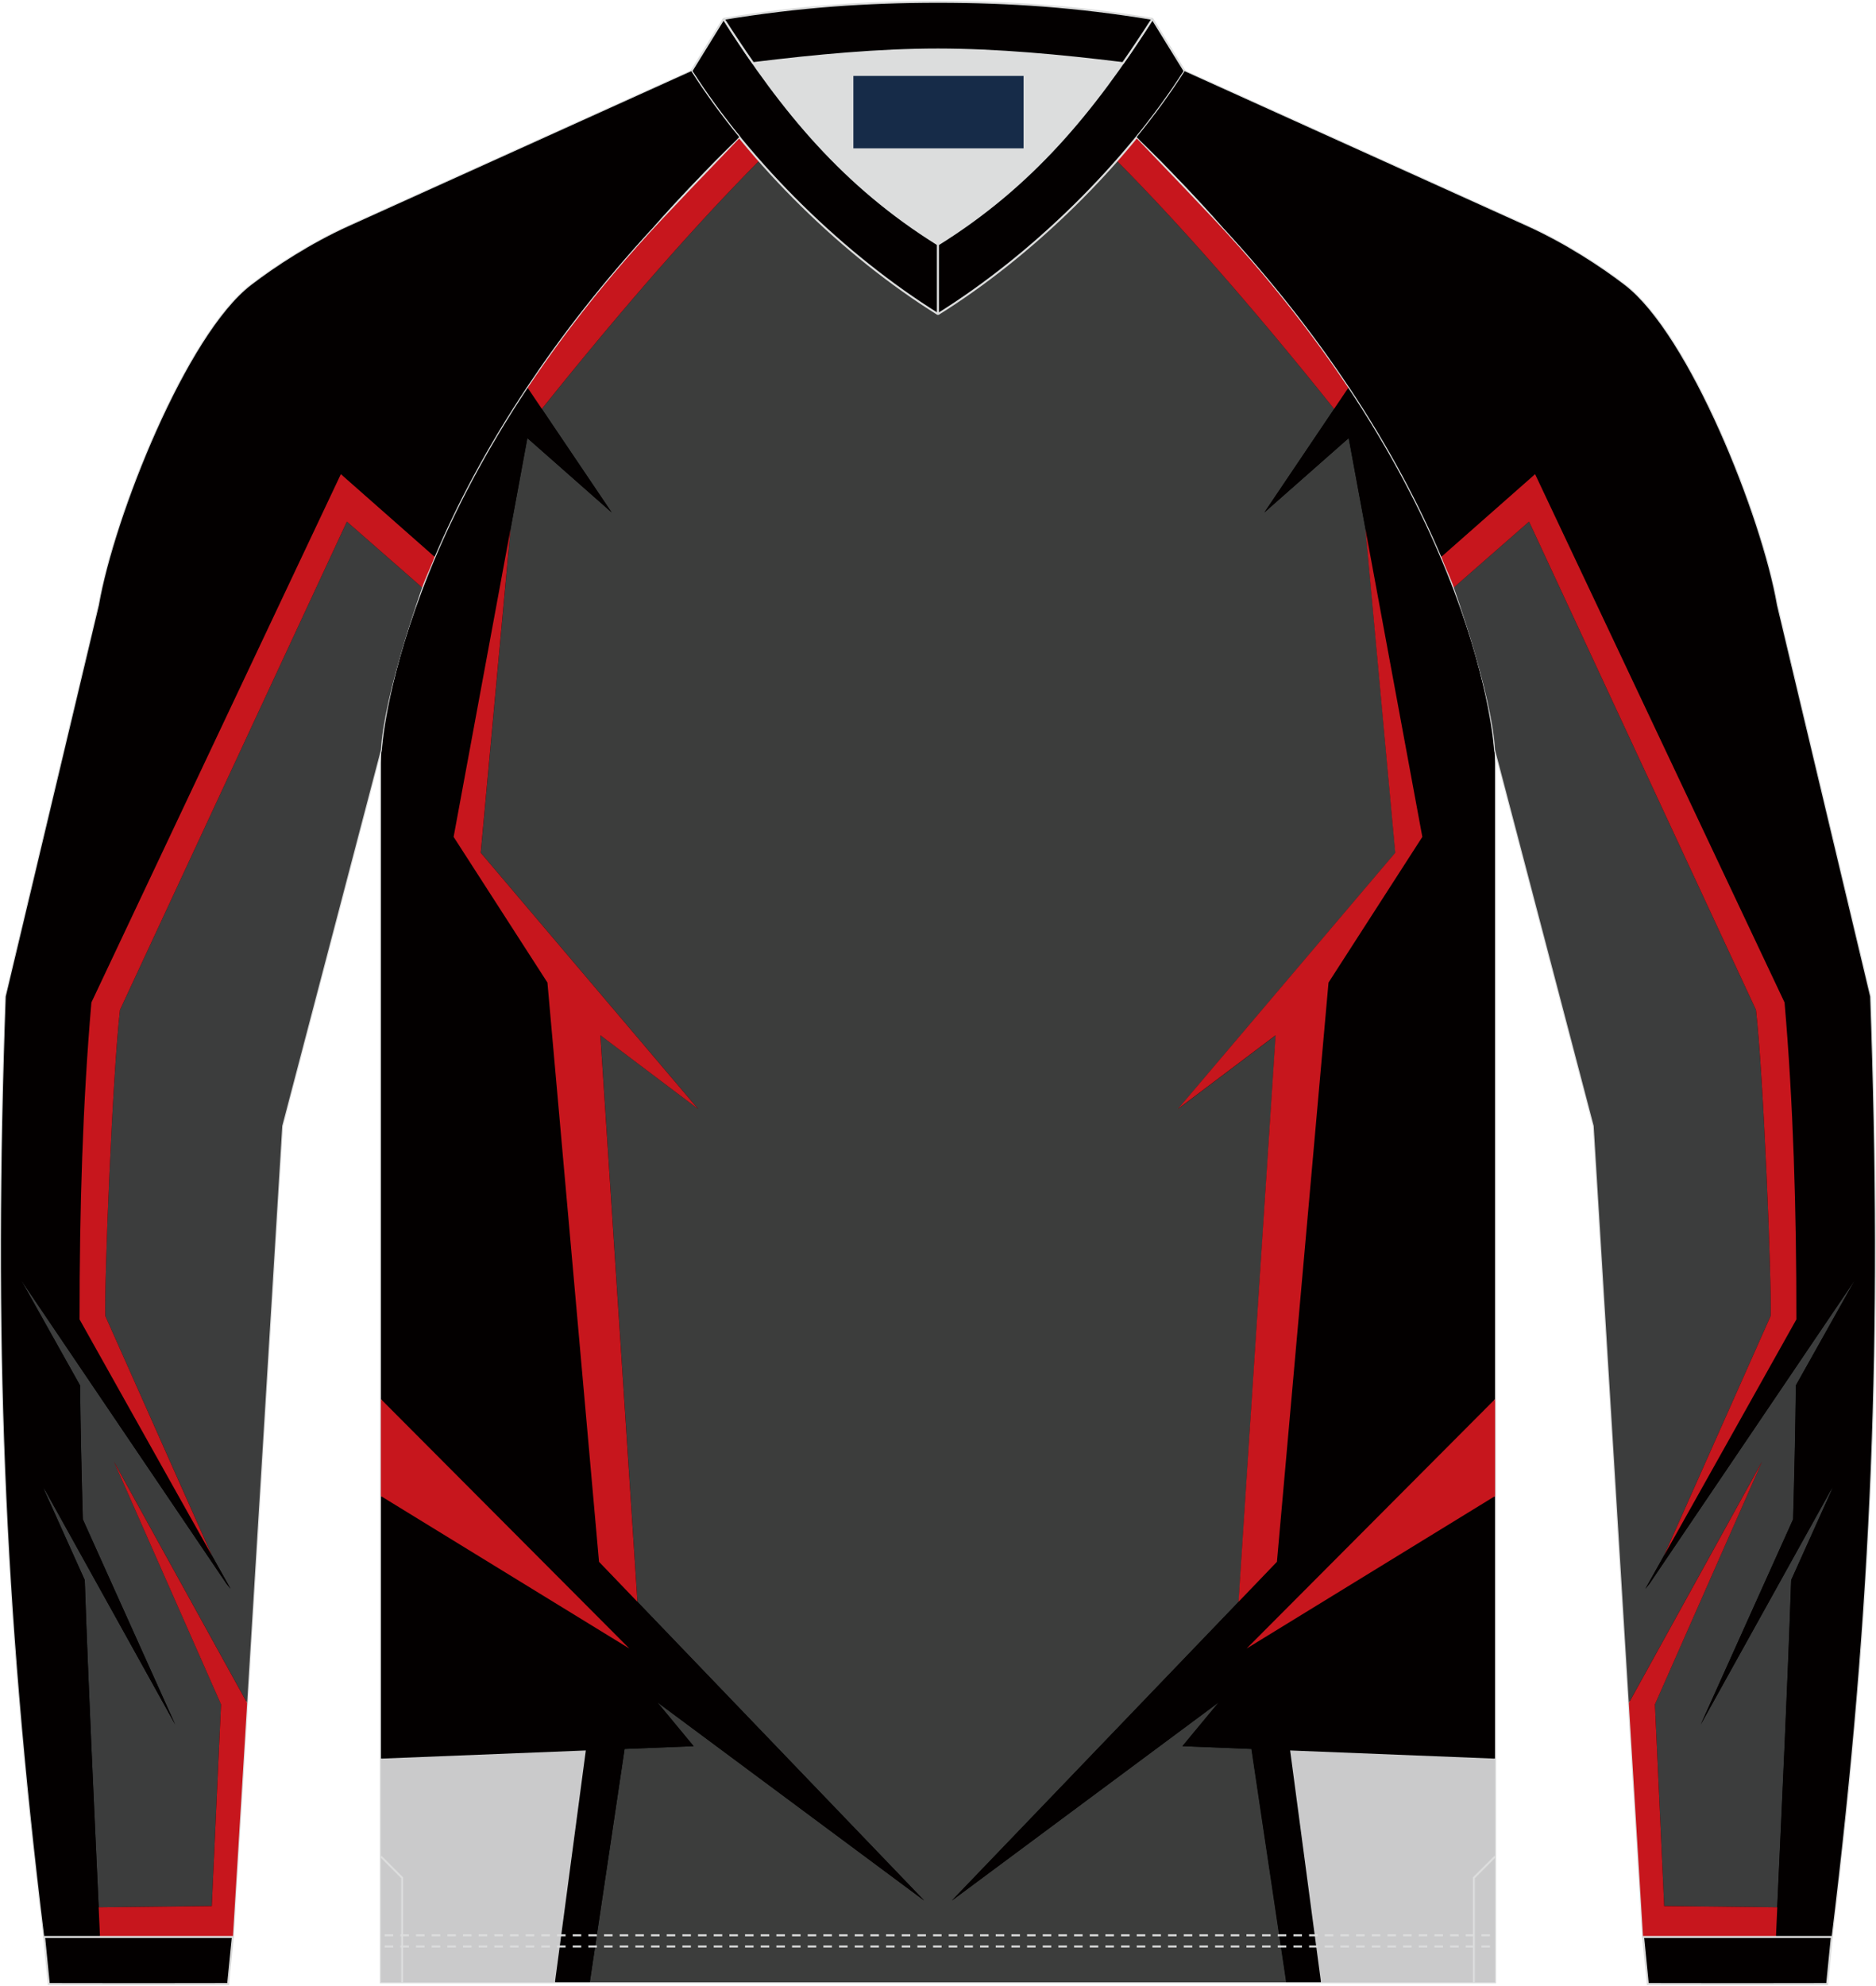
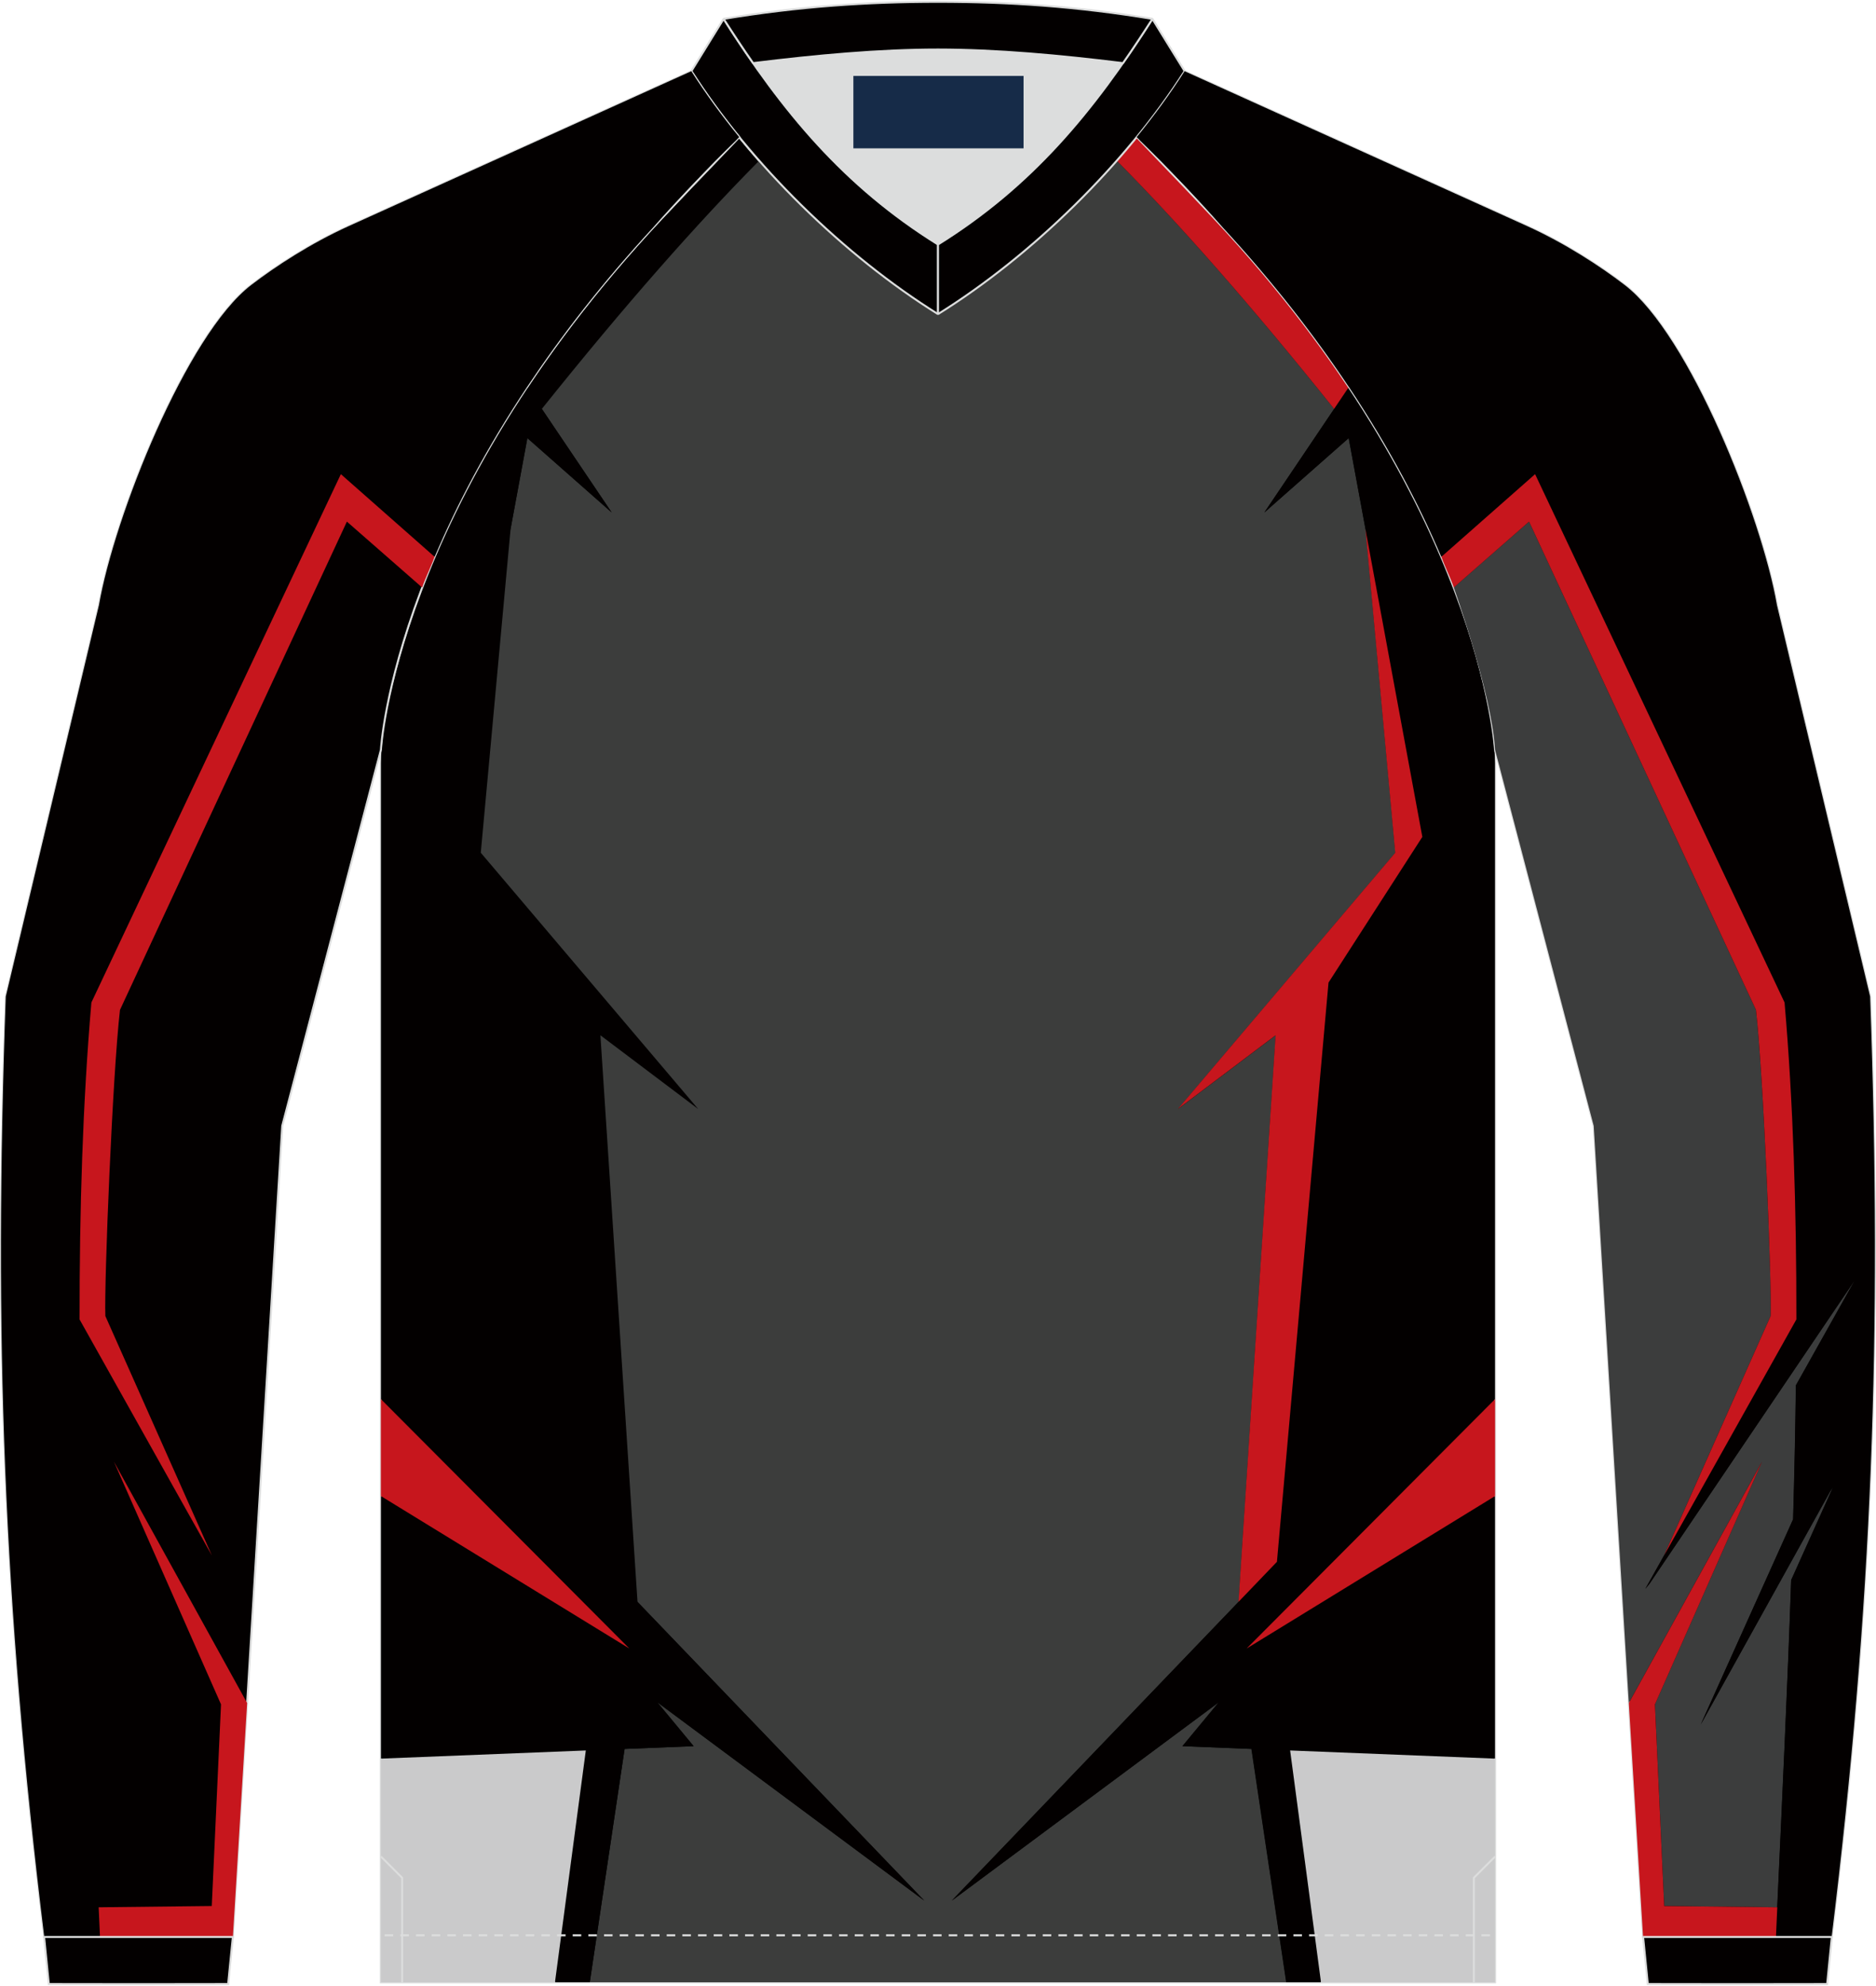
<svg xmlns="http://www.w3.org/2000/svg" version="1.1" id="图层_1" x="0px" y="0px" width="379.5px" height="401.5px" viewBox="0 0 379.32 400.98" enable-background="new 0 0 379.32 400.98" xml:space="preserve">
  <path fill="#030000" stroke="#DCDDDD" stroke-width="0.4" stroke-miterlimit="22.926" d="M302.3,400.42V151.35  c0,0-2.63-49.68-56.66-107.29c-2.14-2.29-8.79-9.25-15.78-16.52c-11.34,13.92-25.73,26.78-40.2,35.78  c-14.47-9-28.86-21.86-40.2-35.78c-7.01,7.27-13.65,14.23-15.78,16.52C79.63,101.67,77,151.35,77,151.35v249.07h112.65H302.3  L302.3,400.42z" />
  <path fill-rule="evenodd" clip-rule="evenodd" fill="#3C3D3C" d="M269.76,82.46c-16.98-21.21-31.43-37.51-43.94-50.15  c-10.62,12.06-23.35,23.04-36.16,31.01c-12.8-7.96-25.54-18.94-36.16-31.01c-12.52,12.64-26.96,28.94-43.94,50.15l14.13,20.93  l-17.05-15.03l-3.41,18.43l-6.02,65.36l43.96,51.79l-19.77-14.9l7.5,114.49l57.98,60.37l-53.98-40.08l7.35,8.87l-13.96,0.56  l-7.04,47.16h70.43h70.43l-7.04-47.16l-13.96-0.56l7.35-8.87l-53.98,40.08l57.97-60.37l7.5-114.49l-19.77,14.9l43.96-51.79  l-6.02-65.36l-3.41-18.43l-17.05,15.03L269.76,82.46z" />
  <g>
    <path fill-rule="evenodd" clip-rule="evenodd" fill="#030000" d="M106.56,78.03l2.97,4.4l0.02,0.03l14.12,20.93l-17.05-15.03   l-14.89,80.6l18.97,29.44l10.43,117.05l7.77,8.09l0,0l57.98,60.36l-53.98-40.08l7.35,8.87l-13.96,0.56l-7.04,47.16h-7.03   l6.24-46.85l-41.43,1.65v-53.05l50.24,30.81l-50.24-50.4V154.52v-0.02c0-0.14,0-0.28,0-0.43c0.04-7.95,2.75-19.24,8.28-35.32   C89.68,107.26,96.36,93.34,106.56,78.03z" />
    <polygon fill-rule="evenodd" clip-rule="evenodd" fill="#CACACB" points="112.21,400.41 118.45,353.56 77.01,355.21 77.01,400.41    112.43,400.41 112.43,400.41  " />
    <polygon fill-rule="evenodd" clip-rule="evenodd" fill="#C7161D" points="77.01,282.56 127.25,332.96 77.01,302.15  " />
-     <path fill-rule="evenodd" clip-rule="evenodd" fill="#C7161D" d="M153.5,32.31c-12.52,12.64-26.96,28.94-43.94,50.15l-2.99-4.43   l0,0l0,0l0,0l0.03-0.04c0.45-0.68,0.91-1.36,1.38-2.05l-0.03,0.05l0.03-0.05c6.53-9.58,14.44-19.68,24-30.05   c5.46-6.19,10.93-11.94,16.43-17.27l0.04-0.04l0.31-0.3l0.12-0.12c0.21-0.2,0.41-0.4,0.61-0.6   C150.78,29.16,152.12,30.74,153.5,32.31L153.5,32.31L153.5,32.31z M103.22,106.79l-6.02,65.36l43.96,51.79l-19.77-14.9l7.5,114.49   l-7.77-8.09l-10.43-117.05l-18.97-29.44L103.22,106.79z" />
  </g>
  <g>
    <path fill-rule="evenodd" clip-rule="evenodd" fill="#030000" d="M272.75,78.03l-2.97,4.4l-0.02,0.03l-14.12,20.93l17.05-15.03   l14.89,80.6l-18.97,29.44l-10.43,117.05l-7.77,8.09l0,0l-57.98,60.36l53.98-40.08l-7.35,8.87l13.96,0.56l7.04,47.16h7.03   l-6.24-46.85l41.43,1.65v-53.05l-50.24,30.81l50.24-50.4V154.52v-0.02c0-0.14,0-0.28,0-0.43c-0.04-7.95-2.75-19.24-8.28-35.32   C289.63,107.26,282.95,93.34,272.75,78.03z" />
    <polygon fill-rule="evenodd" clip-rule="evenodd" fill="#CACACB" points="267.1,400.41 260.86,353.56 302.3,355.21 302.3,400.41    266.88,400.41 266.88,400.41  " />
    <polygon fill-rule="evenodd" clip-rule="evenodd" fill="#C7161D" points="302.3,282.56 252.06,332.96 302.3,302.15  " />
    <path fill-rule="evenodd" clip-rule="evenodd" fill="#C7161D" d="M225.81,32.31c12.52,12.64,26.96,28.94,43.94,50.15l2.99-4.43l0,0   l0,0l0,0l-0.03-0.04c-0.45-0.68-0.91-1.36-1.38-2.05l0.03,0.05l-0.03-0.05c-6.53-9.58-14.44-19.68-24-30.05   c-5.46-6.19-10.93-11.94-16.43-17.27l-0.04-0.04l-0.31-0.3l-0.12-0.12c-0.21-0.2-0.41-0.4-0.61-0.6   C228.53,29.16,227.19,30.74,225.81,32.31L225.81,32.31L225.81,32.31z M276.09,106.79l6.02,65.36l-43.96,51.79l19.77-14.9   l-7.5,114.49l7.77-8.09l10.43-117.05l18.97-29.44L276.09,106.79z" />
  </g>
  <g>
    <path fill="none" stroke="#DCDDDD" stroke-width="0.4" stroke-linejoin="bevel" stroke-miterlimit="22.926" stroke-dasharray="1.728,1.44" d="   M77.78,390.91c74.58,0,149.17,0,223.76,0" />
-     <path fill="none" stroke="#DCDDDD" stroke-width="0.4" stroke-linejoin="bevel" stroke-miterlimit="22.926" stroke-dasharray="1.728,1.44" d="   M77.78,393.17c74.58,0,149.17,0,223.76,0" />
  </g>
  <path fill="#030000" stroke="#DCDDDD" stroke-width="0.4" stroke-miterlimit="22.926" d="M229.85,27.53  c7.01,7.27,13.65,14.23,15.78,16.52c54.03,57.61,56.66,107.29,56.66,107.29l19.95,76l9.98,163.91h38.15  c8.24-67.36,10.21-121.41,7.78-190.04l-18.84-79.09c-3.08-17.85-17.7-54.67-30.79-64.7c-4.93-3.78-12.04-8.41-19.64-11.86  l-69.34-31.34C236.65,18.7,233.4,23.17,229.85,27.53z" />
  <path fill-rule="evenodd" clip-rule="evenodd" fill="#3C3D3D" d="M302.29,151.34l19.95,76l7.1,116.62l26.94-48.79l-21.66,49.06  l1.87,40.74l22.87,0.27c1.01-22.13,2.07-44.31,2.82-66.12l8.44-18.74l-0.55,0.81l-26.18,47.13l0,0l18.68-41.48  c0.26-9.11,0.46-18.14,0.56-27.06l11.98-21.36l0,0l-41.57,61.43l-0.85,1.05l9.43-16.81l0.05-0.09l-5.7,10.15l21.54-48.38  c0.26-6.89-1.45-48.82-2.96-61.86l-45.88-98.67l-15.22,13.31C293.93,118.51,301.7,140.21,302.29,151.34z" />
  <path fill-rule="evenodd" clip-rule="evenodd" fill="#DCDDDD" stroke="#DCDDDD" stroke-width="0.4" stroke-miterlimit="22.926" d="  M189.66,49.24c15.89-9.89,27.13-21.97,37.4-36.65c-12.71-1.56-25.43-2.75-37.4-2.75s-24.69,1.19-37.4,2.75  C162.53,27.27,173.77,39.35,189.66,49.24z" />
  <path fill-rule="evenodd" clip-rule="evenodd" fill="#030000" stroke="#DCDDDD" stroke-width="0.4" stroke-linejoin="bevel" stroke-miterlimit="22.926" d="  M146.31,3.65l-6.52,10.56c12,18.8,30.87,37.27,49.87,49.1V49.24C170.65,37.41,158.3,22.45,146.31,3.65z" />
  <path fill-rule="evenodd" clip-rule="evenodd" fill="#030000" stroke="#DCDDDD" stroke-width="0.4" stroke-linejoin="bevel" stroke-miterlimit="22.926" d="  M233.01,3.65l6.52,10.56c-12,18.8-30.87,37.27-49.87,49.1V49.24C208.66,37.41,221.01,22.45,233.01,3.65z" />
  <path fill-rule="evenodd" clip-rule="evenodd" fill="#030000" stroke="#DCDDDD" stroke-width="0.4" stroke-linejoin="bevel" stroke-miterlimit="22.926" d="  M227.06,12.59c2.01-2.88,3.99-5.86,5.96-8.94c-15.11-2.5-28.9-3.45-43.35-3.45s-28.23,0.95-43.35,3.45  c1.97,3.08,3.94,6.06,5.96,8.94c12.7-1.56,25.43-2.75,37.4-2.75C201.63,9.85,214.35,11.03,227.06,12.59z" />
  <path fill-rule="evenodd" clip-rule="evenodd" fill="#030000" d="M272.74,78.03L272.74,78.03c8.36,12.54,14.32,24.07,18.62,34.18  l0.06,0.15l0.25-0.22l0,0l0.07-0.06l18.63-16.42l50.44,106.75c1.75,20.2,2.4,41.72,2.39,64.05l-21.05,37.55l-0.05,0.09l-9.43,16.81  l0.85-1.05l41.57-61.43l0,0l-11.98,21.36c-0.1,8.92-0.3,17.95-0.56,27.06l-18.68,41.48l0,0l26.18-47.13l0.55-0.81l-8.44,18.74  c-0.75,21.81-1.81,43.99-2.82,66.12l-0.02,0.35l-0.05,1.13l-0.05,1.13l-0.15,3.39h11.28c8.24-67.36,10.21-121.41,7.78-190.04  l-18.84-79.09c-3.08-17.85-17.7-54.67-30.79-64.7c-4.93-3.78-12.04-8.41-19.64-11.86l-69.34-31.34c-2.86,4.49-6.12,8.95-9.68,13.32  l0.71,0.74c5.61,5.43,11.2,11.29,16.77,17.61c10.25,11.11,18.59,21.92,25.38,32.1L272.74,78.03z" />
  <path fill-rule="evenodd" clip-rule="evenodd" fill="#C7161D" d="M358.01,265.77l-21.54,48.39l5.7-10.15l21.05-37.55  c0.02-22.33-0.64-43.85-2.39-64.05L310.39,95.65l-18.95,16.7c0.8,2.22,1.81,4.14,2.52,6.2l15.21-13.31l45.88,98.67  C356.56,216.95,358.26,258.88,358.01,265.77L358.01,265.77L358.01,265.77z M359.36,385.25l-0.27,6.01h-26.87l-2.88-47.28  l26.94-48.79l-21.66,49.06l1.87,40.74L359.36,385.25z" />
  <path fill="#030000" stroke="#DCDDDD" stroke-width="0.4" stroke-miterlimit="22.926" d="M149.47,27.53  c-7.01,7.27-13.65,14.23-15.78,16.52c-54.04,57.61-56.67,107.29-56.67,107.29l-19.95,76l-9.98,163.91H8.94  c-8.23-67.36-10.2-121.41-7.77-190.04l18.84-79.09c3.08-17.85,17.7-54.67,30.79-64.7c4.93-3.78,12.04-8.41,19.64-11.86l69.34-31.34  C142.66,18.7,145.91,23.17,149.47,27.53z" />
-   <path fill-rule="evenodd" clip-rule="evenodd" fill="#3C3D3D" d="M77.02,151.34l-19.95,76l-7.1,116.62l-26.94-48.79l21.66,49.06  l-1.87,40.74l-22.87,0.27c-1.01-22.13-2.07-44.31-2.82-66.12l-8.44-18.74l0.55,0.81l26.18,47.13l0,0l-18.68-41.48  c-0.26-9.11-0.46-18.14-0.56-27.06L4.21,258.42l0,0l41.57,61.43l0.85,1.05l-9.43-16.81L37.15,304l5.7,10.15L21.3,265.77  c-0.26-6.89,1.45-48.82,2.96-61.86l45.88-98.67l15.21,13.31C85.38,118.51,77.61,140.21,77.02,151.34z" />
  <path fill-rule="evenodd" clip-rule="evenodd" fill="#030000" d="M106.57,78.03L106.57,78.03c-8.36,12.54-14.32,24.07-18.62,34.18  l-0.06,0.15l-0.25-0.22l0,0l-0.07-0.06L68.94,95.66L18.49,202.41c-1.75,20.2-2.4,41.72-2.39,64.05l21.05,37.55l0.05,0.09l9.43,16.81  l-0.85-1.05L4.21,258.43l0,0l11.98,21.36c0.1,8.92,0.3,17.95,0.56,27.06l18.68,41.48l0,0L9.25,301.2l-0.55-0.81l8.44,18.74  c0.75,21.81,1.81,43.99,2.82,66.12l0.02,0.35l0.05,1.13l0.05,1.13l0.15,3.39H8.95C0.71,323.89-1.26,269.84,1.17,201.21l18.84-79.09  c3.08-17.85,17.7-54.67,30.79-64.7c4.93-3.78,12.04-8.41,19.64-11.86l69.34-31.34c2.86,4.49,6.12,8.95,9.68,13.32l-0.71,0.74  c-5.61,5.43-11.2,11.29-16.77,17.61C121.73,57,113.39,67.81,106.6,77.99L106.57,78.03z" />
  <path fill-rule="evenodd" clip-rule="evenodd" fill="#C7161D" d="M21.3,265.77l21.54,48.39l-5.7-10.15l-21.05-37.55  c-0.02-22.33,0.64-43.85,2.39-64.05L68.92,95.65l18.95,16.7c-0.8,2.22-1.81,4.14-2.52,6.2l-15.21-13.31l-45.88,98.67  C22.75,216.95,21.05,258.88,21.3,265.77L21.3,265.77L21.3,265.77z M19.95,385.25l0.27,6.01h26.87l2.88-47.28l-26.94-48.79  l21.66,49.06l-1.87,40.74L19.95,385.25z" />
  <path fill-rule="evenodd" clip-rule="evenodd" fill="#030000" stroke="#DCDDDD" stroke-width="0.4" stroke-miterlimit="22.926" d="  M332.23,391.25l0.95,9.51c12.09,0.03,24.17,0.03,36.26,0l0.95-9.51C357.67,391.25,344.95,391.25,332.23,391.25z" />
  <polyline fill="none" stroke="#DCDDDD" stroke-width="0.4" stroke-miterlimit="22.926" points="298.01,400.45 298.01,379.29   302.31,374.99 " />
  <polyline fill="none" stroke="#DCDDDD" stroke-width="0.4" stroke-miterlimit="22.926" points="81.31,400.45 81.31,379.29   77.01,374.99 " />
  <path fill-rule="evenodd" clip-rule="evenodd" fill="#030000" stroke="#DCDDDD" stroke-width="0.4" stroke-miterlimit="22.926" d="  M47.08,391.25l-0.95,9.51c-12.09,0.03-24.17,0.03-36.26,0l-0.95-9.51C21.64,391.25,34.36,391.25,47.08,391.25z" />
  <rect x="172.55" y="15.18" fill="#162B48" width="34.41" height="14.63" />
</svg>